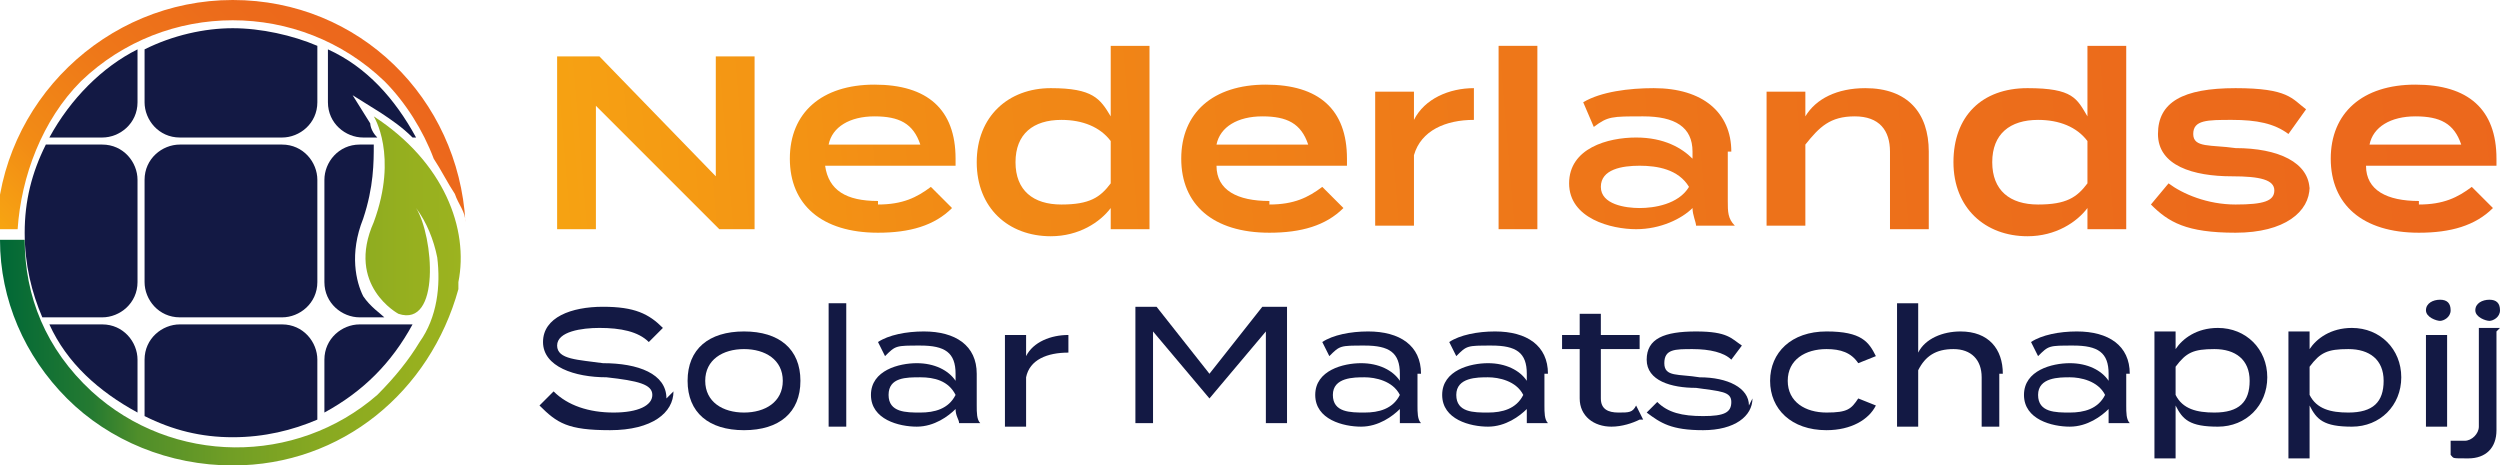
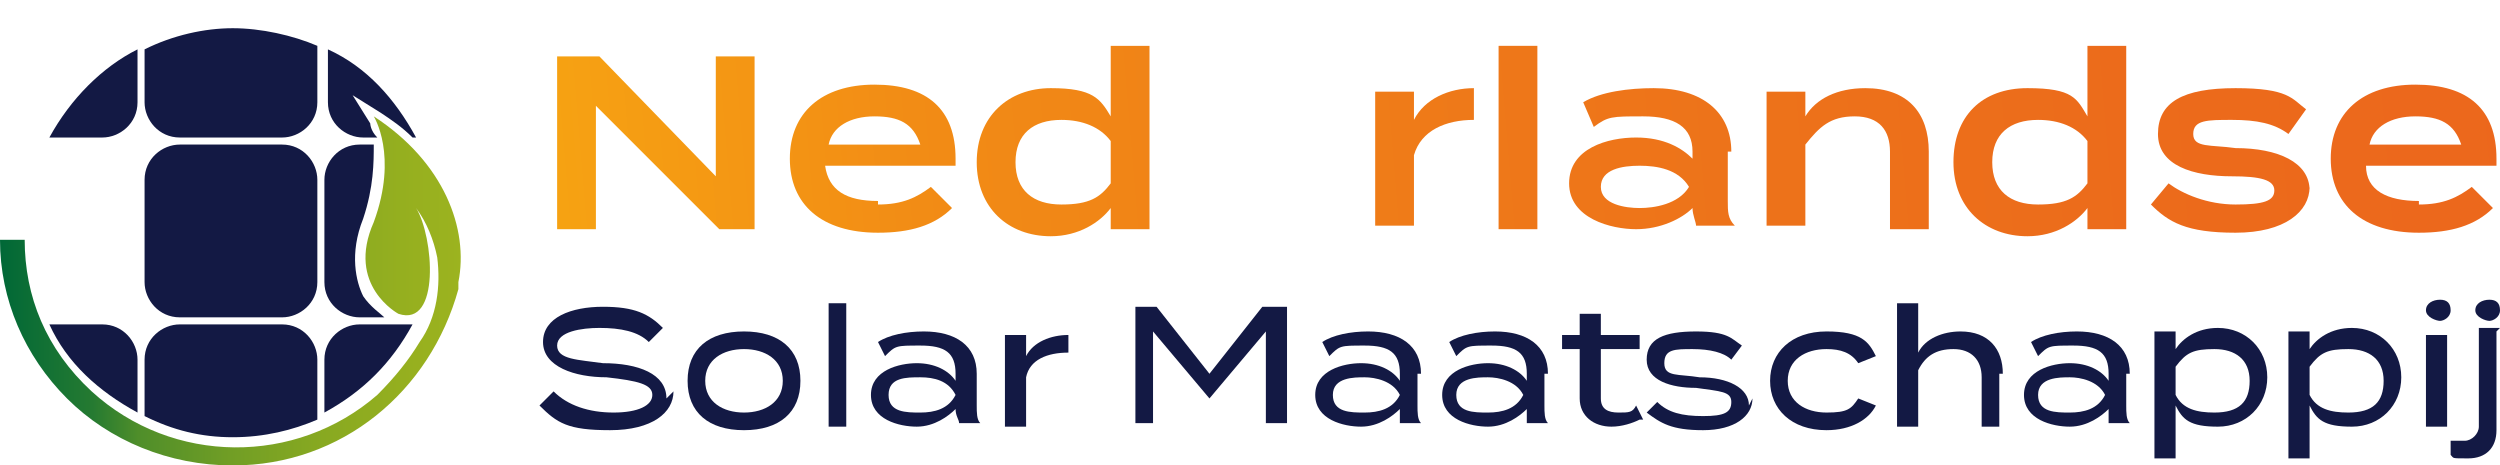
<svg xmlns="http://www.w3.org/2000/svg" id="Components" version="1.1" viewBox="0 0 70.9 13.2">
  <defs>
    <style>
      .st0 {
        fill: url(#Naamloos_verloop_12);
      }

      .st1 {
        fill: url(#Naamloos_verloop_11);
      }

      .st2 {
        fill: url(#Naamloos_verloop_10);
      }

      .st3 {
        fill: url(#Naamloos_verloop);
      }

      .st4 {
        fill: url(#Naamloos_verloop_13);
        fill-rule: evenodd;
      }

      .st5 {
        fill: #131944;
      }

      .st6 {
        fill: url(#Naamloos_verloop_2);
      }

      .st7 {
        fill: url(#Naamloos_verloop_5);
      }

      .st8 {
        fill: url(#Naamloos_verloop_6);
      }

      .st9 {
        fill: url(#Naamloos_verloop_4);
      }

      .st10 {
        fill: url(#Naamloos_verloop_9);
      }

      .st11 {
        fill: url(#Naamloos_verloop_8);
      }

      .st12 {
        fill: url(#Naamloos_verloop_3);
      }

      .st13 {
        fill: url(#Naamloos_verloop_7);
      }
    </style>
    <linearGradient id="Naamloos_verloop" data-name="Naamloos verloop" x1="14.4" y1="11.6" x2="71.6" y2="16.4" gradientTransform="translate(0 16) scale(1 -1)" gradientUnits="userSpaceOnUse">
      <stop offset="0" stop-color="#f7a512" />
      <stop offset=".2" stop-color="#f28c15" />
      <stop offset=".5" stop-color="#ee7719" />
      <stop offset=".8" stop-color="#ec6b1b" />
      <stop offset="1" stop-color="#ec671c" />
    </linearGradient>
    <linearGradient id="Naamloos_verloop_2" data-name="Naamloos verloop 2" x1="14.5" y1="10.6" x2="71.7" y2="15.4" gradientTransform="translate(0 16) scale(1 -1)" gradientUnits="userSpaceOnUse">
      <stop offset="0" stop-color="#f7a512" />
      <stop offset=".2" stop-color="#f28c15" />
      <stop offset=".5" stop-color="#ee7719" />
      <stop offset=".8" stop-color="#ec6b1b" />
      <stop offset="1" stop-color="#ec671c" />
    </linearGradient>
    <linearGradient id="Naamloos_verloop_3" data-name="Naamloos verloop 3" x1="14.5" y1="10.6" x2="71.7" y2="15.4" gradientTransform="translate(0 16) scale(1 -1)" gradientUnits="userSpaceOnUse">
      <stop offset="0" stop-color="#f7a512" />
      <stop offset=".2" stop-color="#f28c15" />
      <stop offset=".5" stop-color="#ee7719" />
      <stop offset=".8" stop-color="#ec6b1b" />
      <stop offset="1" stop-color="#ec671c" />
    </linearGradient>
    <linearGradient id="Naamloos_verloop_4" data-name="Naamloos verloop 4" x1="14.6" y1="9.7" x2="71.7" y2="14.4" gradientTransform="translate(0 16) scale(1 -1)" gradientUnits="userSpaceOnUse">
      <stop offset="0" stop-color="#f7a512" />
      <stop offset=".2" stop-color="#f28c15" />
      <stop offset=".5" stop-color="#ee7719" />
      <stop offset=".8" stop-color="#ec6b1b" />
      <stop offset="1" stop-color="#ec671c" />
    </linearGradient>
    <linearGradient id="Naamloos_verloop_5" data-name="Naamloos verloop 5" x1="14.6" y1="9.4" x2="71.8" y2="14.1" gradientTransform="translate(0 16) scale(1 -1)" gradientUnits="userSpaceOnUse">
      <stop offset="0" stop-color="#f7a512" />
      <stop offset=".2" stop-color="#f28c15" />
      <stop offset=".5" stop-color="#ee7719" />
      <stop offset=".8" stop-color="#ec6b1b" />
      <stop offset="1" stop-color="#ec671c" />
    </linearGradient>
    <linearGradient id="Naamloos_verloop_6" data-name="Naamloos verloop 6" x1="14.6" y1="9.7" x2="71.7" y2="14.5" gradientTransform="translate(0 16) scale(1 -1)" gradientUnits="userSpaceOnUse">
      <stop offset="0" stop-color="#f7a512" />
      <stop offset=".2" stop-color="#f28c15" />
      <stop offset=".5" stop-color="#ee7719" />
      <stop offset=".8" stop-color="#ec6b1b" />
      <stop offset="1" stop-color="#ec671c" />
    </linearGradient>
    <linearGradient id="Naamloos_verloop_7" data-name="Naamloos verloop 7" x1="14.7" y1="8.7" x2="71.8" y2="13.5" gradientTransform="translate(0 16) scale(1 -1)" gradientUnits="userSpaceOnUse">
      <stop offset="0" stop-color="#f7a512" />
      <stop offset=".2" stop-color="#f28c15" />
      <stop offset=".5" stop-color="#ee7719" />
      <stop offset=".8" stop-color="#ec6b1b" />
      <stop offset="1" stop-color="#ec671c" />
    </linearGradient>
    <linearGradient id="Naamloos_verloop_8" data-name="Naamloos verloop 8" x1="14.7" y1="8.3" x2="71.8" y2="13.1" gradientTransform="translate(0 16) scale(1 -1)" gradientUnits="userSpaceOnUse">
      <stop offset="0" stop-color="#f7a512" />
      <stop offset=".2" stop-color="#f28c15" />
      <stop offset=".5" stop-color="#ee7719" />
      <stop offset=".8" stop-color="#ec6b1b" />
      <stop offset="1" stop-color="#ec671c" />
    </linearGradient>
    <linearGradient id="Naamloos_verloop_9" data-name="Naamloos verloop 9" x1="14.7" y1="8.3" x2="71.9" y2="13.1" gradientTransform="translate(0 16) scale(1 -1)" gradientUnits="userSpaceOnUse">
      <stop offset="0" stop-color="#f7a512" />
      <stop offset=".2" stop-color="#f28c15" />
      <stop offset=".5" stop-color="#ee7719" />
      <stop offset=".8" stop-color="#ec6b1b" />
      <stop offset="1" stop-color="#ec671c" />
    </linearGradient>
    <linearGradient id="Naamloos_verloop_10" data-name="Naamloos verloop 10" x1="14.8" y1="7.4" x2="71.9" y2="12.1" gradientTransform="translate(0 16) scale(1 -1)" gradientUnits="userSpaceOnUse">
      <stop offset="0" stop-color="#f7a512" />
      <stop offset=".2" stop-color="#f28c15" />
      <stop offset=".5" stop-color="#ee7719" />
      <stop offset=".8" stop-color="#ec6b1b" />
      <stop offset="1" stop-color="#ec671c" />
    </linearGradient>
    <linearGradient id="Naamloos_verloop_11" data-name="Naamloos verloop 11" x1="14.8" y1="6.9" x2="72" y2="11.7" gradientTransform="translate(0 16) scale(1 -1)" gradientUnits="userSpaceOnUse">
      <stop offset="0" stop-color="#f7a512" />
      <stop offset=".2" stop-color="#f28c15" />
      <stop offset=".5" stop-color="#ee7719" />
      <stop offset=".8" stop-color="#ec6b1b" />
      <stop offset="1" stop-color="#ec671c" />
    </linearGradient>
    <linearGradient id="Naamloos_verloop_12" data-name="Naamloos verloop 12" x1="2.6" y1="6.9" x2="10.5" y2="14.8" gradientTransform="translate(0 16) scale(1 -1)" gradientUnits="userSpaceOnUse">
      <stop offset="0" stop-color="#f7a512" />
      <stop offset=".2" stop-color="#f28c15" />
      <stop offset=".5" stop-color="#ee7719" />
      <stop offset=".8" stop-color="#ec6b1b" />
      <stop offset="1" stop-color="#ec671c" />
    </linearGradient>
    <linearGradient id="Naamloos_verloop_13" data-name="Naamloos verloop 13" x1="13.1" y1="7.7" x2="0" y2="7.7" gradientTransform="translate(0 16) scale(1 -1)" gradientUnits="userSpaceOnUse">
      <stop offset="0" stop-color="#9cb31f" />
      <stop offset=".1" stop-color="#97b01f" />
      <stop offset=".3" stop-color="#88a921" />
      <stop offset=".5" stop-color="#719e25" />
      <stop offset=".7" stop-color="#4f8e2a" />
      <stop offset=".8" stop-color="#257a31" />
      <stop offset="1" stop-color="#006837" />
    </linearGradient>
  </defs>
  <g>
    <path class="st3" d="M21.4,1.6v4.9h-1l-3.5-3.5v3.5h-1.1V1.6h1.2l3.3,3.4V1.6h1.1Z" />
    <path class="st6" d="M24.9,5.8c.7,0,1.1-.2,1.5-.5l.6.6c-.5.5-1.2.7-2.1.7-1.6,0-2.5-.8-2.5-2.1s.9-2.1,2.4-2.1,2.3.7,2.3,2.1,0,.2,0,.2h-3.7c.1.7.6,1,1.5,1h0ZM23.5,4.1h2.6c-.2-.6-.6-.8-1.3-.8s-1.2.3-1.3.8Z" />
    <path class="st12" d="M31.5,3.3v-2h1.1v5.2h-1.1v-.6c-.3.4-.9.8-1.7.8-1.2,0-2.1-.8-2.1-2.1s.9-2.1,2.1-2.1,1.4.3,1.7.8h0ZM31.5,5.1v-1.1c-.3-.4-.8-.6-1.4-.6-.8,0-1.3.4-1.3,1.2s.5,1.2,1.3,1.2,1.1-.2,1.4-.6Z" />
-     <path class="st9" d="M36,5.8c.7,0,1.1-.2,1.5-.5l.6.6c-.5.5-1.2.7-2.1.7-1.6,0-2.5-.8-2.5-2.1s.9-2.1,2.4-2.1,2.3.7,2.3,2.1,0,.2,0,.2h-3.7c0,.7.6,1,1.5,1h0ZM34.5,4.1h2.6c-.2-.6-.6-.8-1.3-.8s-1.2.3-1.3.8Z" />
    <path class="st7" d="M39,6.5v-3.9h1.1v.8c.3-.6,1-.9,1.7-.9v.9c-.8,0-1.5.3-1.7,1v2h-1.1Z" />
    <path class="st8" d="M42.5,6.5V1.3h1.1v5.2h-1.1Z" />
    <path class="st13" d="M49,4.3v1.4c0,.3,0,.5.2.7h-1.1c0-.1-.1-.3-.1-.5h0c-.3.3-.9.6-1.6.6s-1.9-.3-1.9-1.3,1.1-1.3,1.9-1.3,1.3.3,1.6.6v-.2c0-.7-.5-1-1.4-1s-1,0-1.4.3l-.3-.7c.5-.3,1.3-.4,2-.4,1.4,0,2.2.7,2.2,1.8h0ZM47.9,5.3c-.3-.5-.9-.6-1.4-.6s-1.1.1-1.1.6.7.6,1.1.6,1.1-.1,1.4-.6c0,0,0,0,0,0Z" />
    <path class="st11" d="M50.1,6.5v-3.9h1.1v.7c.3-.5.9-.8,1.7-.8,1.2,0,1.8.7,1.8,1.8v2.2h-1.1v-2.2c0-.6-.3-1-1-1s-1,.3-1.4.8v2.3h-1.1,0Z" />
    <path class="st10" d="M59.2,3.3v-2h1.1v5.2h-1.1v-.6c-.3.4-.9.8-1.7.8-1.2,0-2.1-.8-2.1-2.1s.8-2.1,2.1-2.1,1.4.3,1.7.8h0ZM59.2,5.1v-1.1c-.3-.4-.8-.6-1.4-.6-.8,0-1.3.4-1.3,1.2s.5,1.2,1.3,1.2,1.1-.2,1.4-.6Z" />
    <path class="st2" d="M65.5,5.3c0,.7-.7,1.3-2.1,1.3s-1.9-.3-2.4-.8l.5-.6c.4.3,1.1.6,1.9.6s1.1-.1,1.1-.4-.4-.4-1.2-.4c-1.1,0-2.1-.3-2.1-1.2s.7-1.3,2.2-1.3,1.6.3,2,.6l-.5.7c-.4-.3-.9-.4-1.6-.4s-1.1,0-1.1.4.5.3,1.2.4c1.2,0,2.1.4,2.1,1.2h0Z" />
    <path class="st1" d="M68.6,5.8c.7,0,1.1-.2,1.5-.5l.6.6c-.5.5-1.2.7-2.1.7-1.6,0-2.5-.8-2.5-2.1s.9-2.1,2.4-2.1,2.3.7,2.3,2.1,0,.2,0,.2h-3.7c0,.7.6,1,1.5,1h0ZM67.2,4.1h2.6c-.2-.6-.6-.8-1.3-.8s-1.2.3-1.3.8Z" />
  </g>
  <g>
    <path class="st5" d="M19.1,11.1c0,.6-.6,1.1-1.8,1.1s-1.5-.2-2-.7l.4-.4c.4.4,1,.6,1.7.6s1.1-.2,1.1-.5-.4-.4-1.3-.5c-.9,0-1.8-.3-1.8-1s.8-1,1.7-1,1.3.2,1.7.6l-.4.4c-.3-.3-.8-.4-1.4-.4-.5,0-1.2.1-1.2.5s.6.4,1.3.5c1,0,1.8.3,1.8,1Z" />
    <path class="st5" d="M19.5,10.8c0-.9.6-1.4,1.6-1.4s1.6.5,1.6,1.4-.6,1.4-1.6,1.4-1.6-.5-1.6-1.4ZM22.2,10.8c0-.6-.5-.9-1.1-.9s-1.1.3-1.1.9.5.9,1.1.9,1.1-.3,1.1-.9Z" />
    <path class="st5" d="M23.5,12.1v-3.5h.5v3.5h-.5Z" />
    <path class="st5" d="M27.7,10.6v.9c0,.2,0,.4.1.5h-.6c0-.1-.1-.2-.1-.4h0c-.2.2-.6.5-1.1.5s-1.3-.2-1.3-.9.8-.9,1.3-.9.9.2,1.1.5v-.2c0-.6-.3-.8-1-.8s-.7,0-1,.3l-.2-.4c.3-.2.8-.3,1.3-.3.9,0,1.5.4,1.5,1.2h0ZM27.1,11.2c-.2-.4-.6-.5-1-.5s-.9,0-.9.5.5.5.9.5.8-.1,1-.5h0Z" />
    <path class="st5" d="M28.5,12.1v-2.6h.6v.6c.2-.4.7-.6,1.2-.6v.5c-.6,0-1.1.2-1.2.7v1.4s-.6,0-.6,0Z" />
    <path class="st5" d="M36.5,8.7v3.3h-.6v-2.6l-1.6,1.9h0l-1.6-1.9v2.6h-.5v-3.3h.6l1.5,1.9,1.5-1.9h.6Z" />
    <path class="st5" d="M40.2,10.6v.9c0,.2,0,.4.1.5h-.6c0-.1,0-.2,0-.4h0c-.2.2-.6.5-1.1.5s-1.3-.2-1.3-.9.8-.9,1.3-.9.9.2,1.1.5v-.2c0-.6-.3-.8-1-.8s-.7,0-1,.3l-.2-.4c.3-.2.8-.3,1.3-.3.9,0,1.5.4,1.5,1.2h0ZM39.7,11.2c-.2-.4-.7-.5-1-.5s-.9,0-.9.5.5.5.9.5.8-.1,1-.5h0Z" />
    <path class="st5" d="M43.8,10.6v.9c0,.2,0,.4.1.5h-.6c0-.1,0-.2,0-.4h0c-.2.2-.6.5-1.1.5s-1.3-.2-1.3-.9.8-.9,1.3-.9.9.2,1.1.5v-.2c0-.6-.3-.8-1-.8s-.7,0-1,.3l-.2-.4c.3-.2.8-.3,1.3-.3.9,0,1.5.4,1.5,1.2h0ZM43.2,11.2c-.2-.4-.7-.5-1-.5s-.9,0-.9.5.5.5.9.5.8-.1,1-.5h0Z" />
    <path class="st5" d="M46.5,11.9c-.2.1-.5.2-.8.2-.5,0-.9-.3-.9-.8v-1.4h-.5v-.4h.5v-.6h.6v.6h1.1v.4h-1.1v1.4c0,.3.2.4.5.4s.4,0,.5-.2l.2.4h0Z" />
    <path class="st5" d="M49.7,11.3c0,.5-.5.9-1.4.9s-1.2-.2-1.6-.5l.3-.3c.3.3.7.4,1.3.4s.8-.1.8-.4-.3-.3-1-.4c-.7,0-1.4-.2-1.4-.8s.5-.8,1.4-.8,1,.2,1.3.4l-.3.4c-.2-.2-.6-.3-1.1-.3s-.8,0-.8.4.4.3,1,.4c.8,0,1.4.3,1.4.8Z" />
    <path class="st5" d="M51.8,12.2c-1,0-1.6-.6-1.6-1.4s.6-1.4,1.6-1.4,1.2.3,1.4.7l-.5.2c-.2-.3-.5-.4-.9-.4-.6,0-1.1.3-1.1.9s.5.9,1.1.9.7-.1.9-.4l.5.2c-.2.4-.7.7-1.4.7Z" />
    <path class="st5" d="M56.7,10.6v1.5h-.5v-1.4c0-.5-.3-.8-.8-.8s-.8.2-1,.6v1.6h-.6v-3.5h.6v1.4c.2-.4.7-.6,1.2-.6.8,0,1.2.5,1.2,1.2h0Z" />
    <path class="st5" d="M60.3,10.6v.9c0,.2,0,.4.1.5h-.6c0-.1,0-.2,0-.4h0c-.2.2-.6.5-1.1.5s-1.3-.2-1.3-.9.8-.9,1.3-.9.9.2,1.1.5v-.2c0-.6-.3-.8-1-.8s-.7,0-1,.3l-.2-.4c.3-.2.8-.3,1.3-.3.9,0,1.5.4,1.5,1.2h0ZM59.7,11.2c-.2-.4-.7-.5-1-.5s-.9,0-.9.5.5.5.9.5.8-.1,1-.5h0Z" />
    <path class="st5" d="M61.7,11.6v1.4h-.6v-3.6h.6v.5c.2-.3.6-.6,1.2-.6.8,0,1.4.6,1.4,1.4s-.6,1.4-1.4,1.4-1-.2-1.2-.6ZM61.7,10.4v.8c.2.4.6.5,1.1.5.7,0,1-.3,1-.9s-.4-.9-1-.9-.8.1-1.1.5Z" />
    <path class="st5" d="M65.5,11.6v1.4h-.6v-3.6h.6v.5c.2-.3.6-.6,1.2-.6.8,0,1.4.6,1.4,1.4s-.6,1.4-1.4,1.4-1-.2-1.2-.6ZM65.5,10.4v.8c.2.4.6.5,1.1.5.7,0,1-.3,1-.9s-.4-.9-1-.9-.8.1-1.1.5Z" />
    <path class="st5" d="M68.8,8.8c0-.2.2-.3.4-.3s.3.1.3.3-.2.3-.3.3-.4-.1-.4-.3ZM69.4,12.1h-.6v-2.6h.6v2.6Z" />
    <path class="st5" d="M70.8,9.4v2.8c0,.5-.3.8-.8.8s-.4,0-.5-.1v-.4c.2,0,.3,0,.4,0,.2,0,.4-.2.4-.4v-2.8h.6,0ZM70.2,8.8c0-.2.2-.3.4-.3s.3.1.3.3-.2.3-.3.3-.4-.1-.4-.3Z" />
  </g>
  <g>
-     <path class="st0" d="M13.2,6.3c0-.3-.2-.5-.3-.8-.2-.3-.4-.7-.6-1h0c-.3-.8-.8-1.6-1.4-2.2C8.5,0,4.7,0,2.3,2.3c-1.1,1.1-1.7,2.7-1.8,4.2h-.6C0,2.9,3,0,6.6,0s6.4,2.8,6.6,6.3Z" />
    <g>
      <path class="st5" d="M4.1,2.9c0,.5.4,1,1,1h2.9c.5,0,1-.4,1-1h0v-1.6c-.7-.3-1.6-.5-2.4-.5s-1.7.2-2.5.6v1.6h0Z" />
      <path class="st5" d="M2.9,3.9c.5,0,1-.4,1-1h0v-1.5c-1,.5-1.9,1.4-2.5,2.5h1.5Z" />
      <path class="st5" d="M11.7,3.9h0c-.3-.3-.6-.5-.9-.7l-.8-.5.5.8s0,.2.2.4h-.4c-.5,0-1-.4-1-1v-1.5c1.1.5,1.9,1.4,2.5,2.5h0Z" />
      <path class="st5" d="M11,9h-.8c-.5,0-1-.4-1-1v-2.9c0-.5.4-1,1-1h.4c0,.5,0,1.2-.3,2.1-.4,1-.2,1.8,0,2.2.2.3.5.5.6.6h0Z" />
      <path class="st5" d="M5.1,9h2.9c.5,0,1-.4,1-1h0v-2.9c0-.5-.4-1-1-1h-2.9c-.5,0-1,.4-1,1h0v2.9c0,.5.4,1,1,1Z" />
-       <path class="st5" d="M2.9,9c.5,0,1-.4,1-1h0v-2.9c0-.5-.4-1-1-1h-1.6c-.4.8-.6,1.6-.6,2.5s.2,1.7.5,2.4h1.6Z" />
      <path class="st5" d="M10.2,9.2c-.5,0-1,.4-1,1h0v1.5c1.1-.6,1.9-1.4,2.5-2.5h-1.5Z" />
      <path class="st5" d="M9,10.2c0-.5-.4-1-1-1h-2.9c-.5,0-1,.4-1,1h0v1.6c.8.4,1.6.6,2.5.6s1.7-.2,2.4-.5v-1.6h0Z" />
      <path class="st5" d="M3.9,10.2c0-.5-.4-1-1-1h-1.5c.5,1.1,1.4,1.9,2.5,2.5v-1.5h0Z" />
    </g>
    <path class="st4" d="M13,8.1s0,0,0-.1c.3-1.5-.4-3.4-2.4-4.7,0,0,.7,1.1,0,3-.8,1.8.7,2.6.7,2.6,1.2.4,1-2.2.5-3,.3.4.5.9.6,1.4.1.8,0,1.7-.5,2.4-.3.5-.7,1-1.2,1.5-2.3,2-5.8,2-8.1-.1-1.3-1.2-1.9-2.7-1.9-4.3H0c0,1.7.7,3.3,1.9,4.5,1.2,1.2,2.9,1.9,4.7,1.9,3.1,0,5.6-2.1,6.4-5,0,0,0,0,0,0h0Z" />
  </g>
</svg>